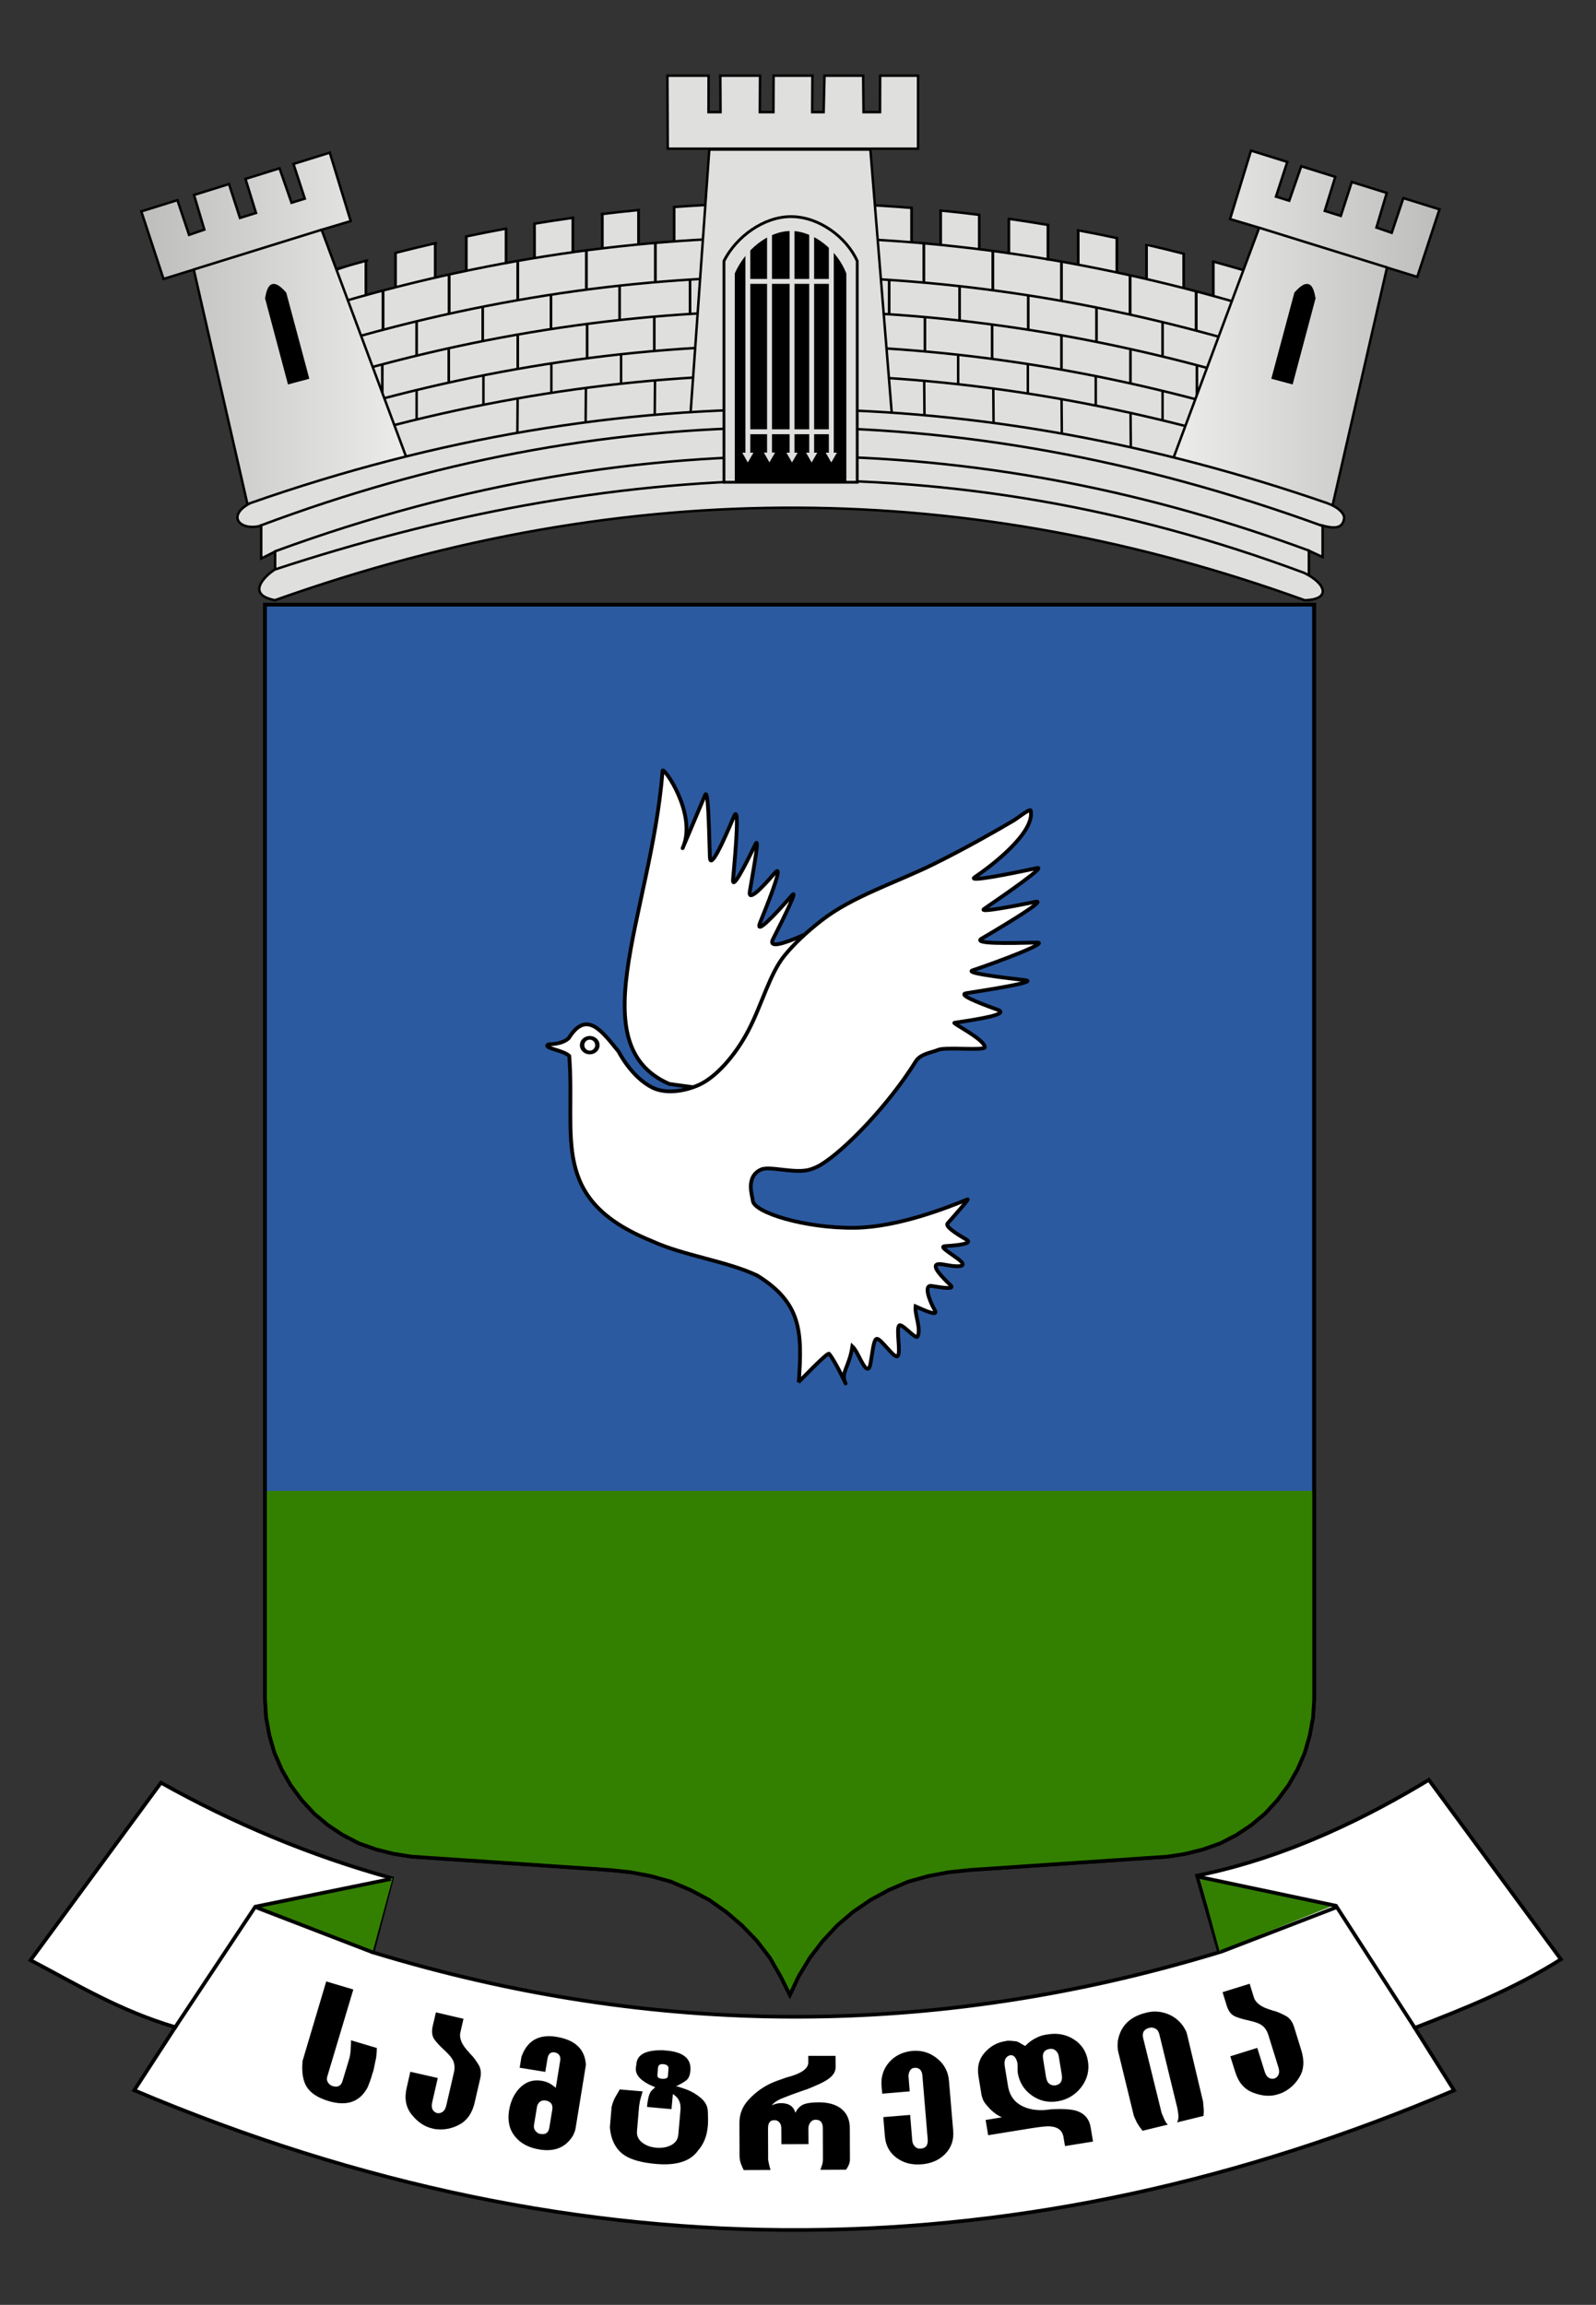
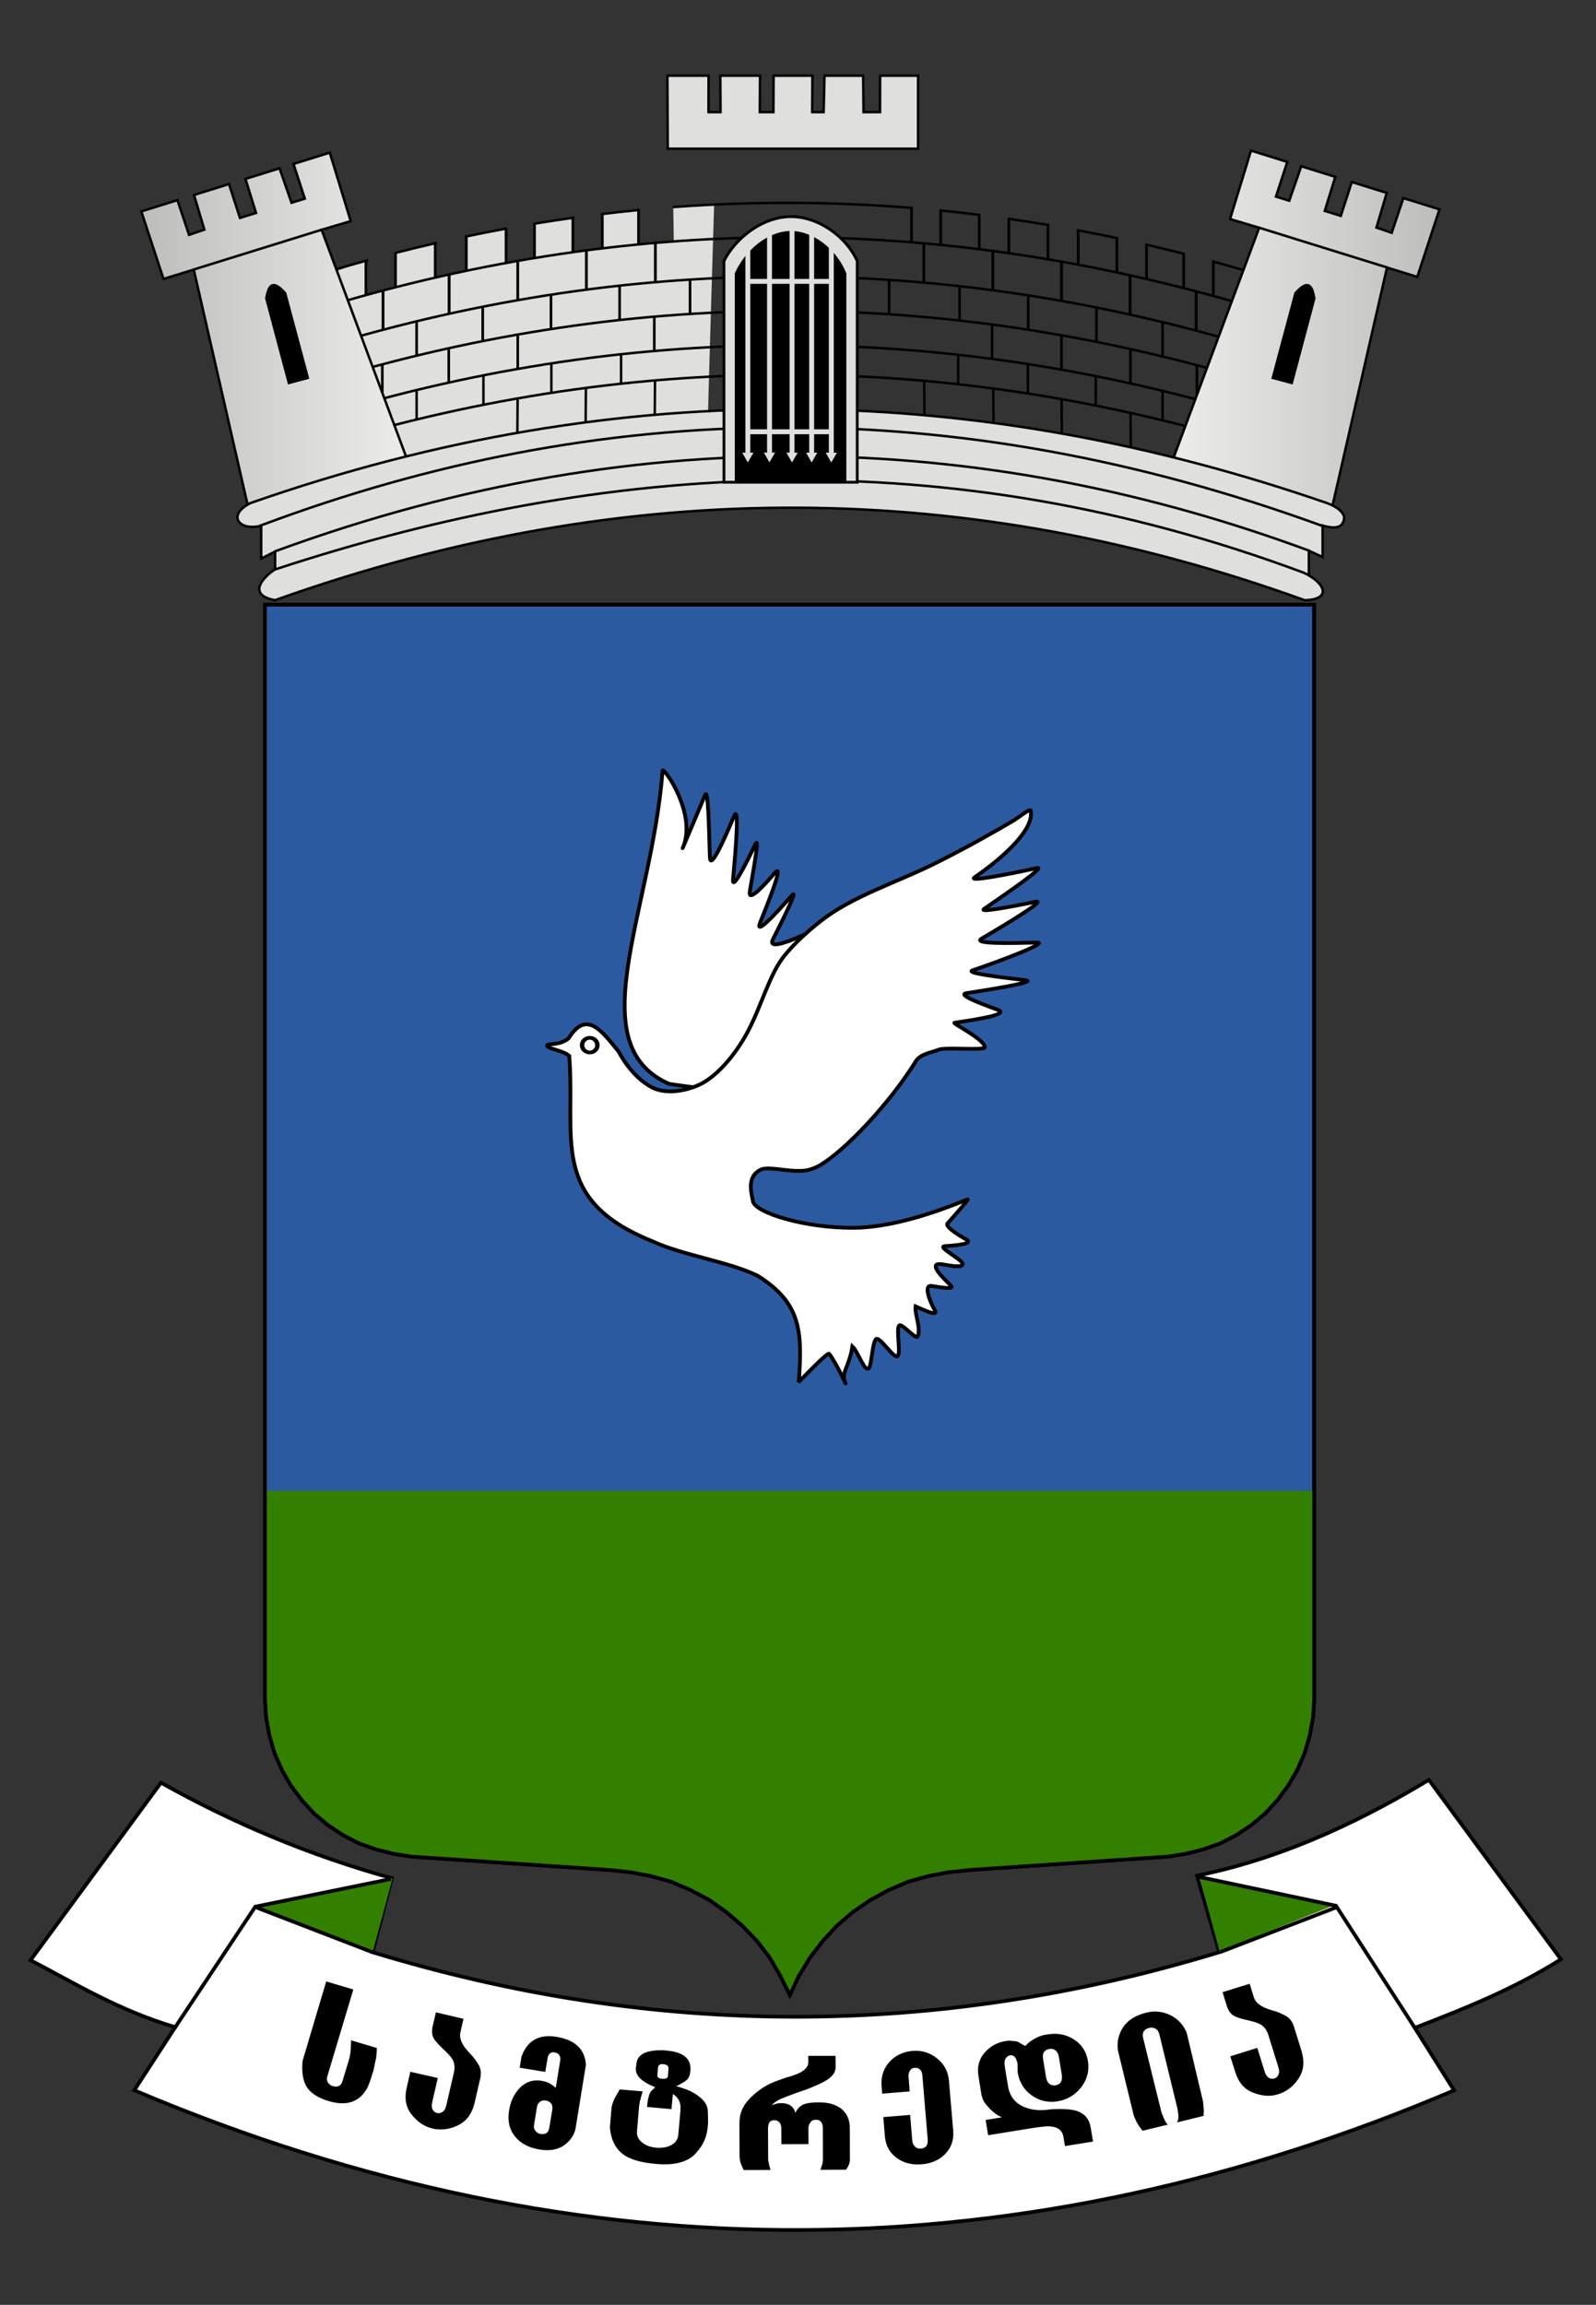
<svg xmlns="http://www.w3.org/2000/svg" xmlns:ns1="http://www.inkscape.org/namespaces/inkscape" xmlns:ns2="http://sodipodi.sourceforge.net/DTD/sodipodi-0.dtd" xmlns:xlink="http://www.w3.org/1999/xlink" width="432.345" height="624.274" id="svg4031" version="1.1" ns1:version="0.48.1 " ns2:docname="COA_of_Samtredia.svg">
  <rect width="100%" height="100%" fill="#333333" stroke="none" />
  <defs id="defs4033">
    <linearGradient y2="474.141" x2="405.954" y1="474.141" x1="295.087" gradientUnits="userSpaceOnUse" id="linearGradient4243" xlink:href="#linearGradient3861" ns1:collect="always" />
    <linearGradient id="linearGradient3861">
      <stop id="stop3863" offset="0" style="stop-color:#bdbdbb;stop-opacity:1;" />
      <stop id="stop3865" offset="1" style="stop-color:#ededec;stop-opacity:1;" />
    </linearGradient>
    <linearGradient y2="473.309" x2="824.913" y1="473.309" x1="714.046" gradientUnits="userSpaceOnUse" id="linearGradient4245" xlink:href="#linearGradient3851" ns1:collect="always" />
    <linearGradient id="linearGradient3851">
      <stop id="stop3853" offset="0" style="stop-color:#ededec;stop-opacity:1;" />
      <stop id="stop3855" offset="1" style="stop-color:#bdbdbb;stop-opacity:1;" />
    </linearGradient>
  </defs>
  <ns2:namedview id="base" pagecolor="#ffffff" bordercolor="#ffffff" borderopacity="0.0" ns1:pageopacity="0.0" ns1:pageshadow="0" ns1:zoom="0.7" ns1:cx="515.65782" ns1:cy="275.36529" ns1:document-units="px" ns1:current-layer="layer1" showgrid="false" fit-margin-top="0" fit-margin-left="0" fit-margin-right="0" fit-margin-bottom="0" ns1:window-width="1280" ns1:window-height="972" ns1:window-x="-8" ns1:window-y="-8" ns1:window-maximized="1" />
  <g ns1:label="Layer 1" ns1:groupmode="layer" id="layer1" transform="translate(-527.3,-102.819)">
    <path ns2:nodetypes="ccccccccccccc" id="path3608" d="m 628.242,631.587 c 75.724,23.104 152.158,23.491 229.338,0 l -6.006,-20.75 c 25.439,-5.158 47.241,-16.573 62.795,-25.937 l 35.766,48.598 c -12.732,8.044 -26.142,13.378 -39.588,18.565 l 10.648,16.927 c -115.172,49.042 -235.146,51.818 -357.525,-0.024 l 11.101,-17.085 c -15.294,-4.562 -26.802,-11.648 -39.19,-18.147 l 35.329,-48.071 c 19.362,10.855 40.1,19.646 62.55,25.869 l -5.217,20.054 z" style="fill:#ffffff;stroke:#000000;stroke-width:1px;stroke-linecap:butt;stroke-linejoin:miter;stroke-opacity:1" ns1:connector-curvature="0" />
    <path style="fill:#338000;fill-opacity:1;stroke:none" d="m 596.786,619.073 36.875,-7.589 -5.446,20.179 z" id="path26651" ns1:connector-curvature="0" />
    <g transform="matrix(1.003,0,0,1.003,248.289,-159.337)" id="layer1-4" ns1:label="Layer 1" style="fill:#2c5aa0;fill-opacity:1">
      <path ns1:connector-curvature="0" style="fill:#2c5aa0;fill-opacity:1;stroke:#000000;stroke-width:0.997;stroke-miterlimit:4;stroke-dasharray:none" d="M 349.754,720.287 V 424.637 h 283.35 v 295.65 l -0.3,4.8 -0.899,4.95 -1.351,4.651 -1.95,4.5 -2.399,4.198 -3,4.052 -3.3,3.599 -3.75,3.151 -4.051,2.698 -4.35,2.25 -4.65,1.65 -4.8,1.2 -4.8,0.75 -53.4,3.6 0,0 -5.7,0.602 -5.55,1.049 -5.399,1.5 -5.25,2.25 -4.95,2.701 -4.8,3.299 -4.2,3.6 -3.9,4.2 -3.45,4.5 -3,4.95 -2.399,5.1 0,0 -2.55,-5.1 -2.851,-4.95 -3.45,-4.5 -4.05,-4.2 -4.2,-3.6 -4.649,-3.299 -5.101,-2.701 -5.25,-2.25 -5.399,-1.5 -5.55,-1.049 -5.7,-0.602 -53.4,-3.6 0,0 -4.8,-0.75 -4.8,-1.2 -4.65,-1.65 -4.35,-2.25 -4.05,-2.698 -3.75,-3.151 -3.301,-3.599 -3,-4.052 -2.399,-4.198 -1.95,-4.5 -1.35,-4.651 -0.9,-4.95 -0.3,-4.8" id="path30601" />
      <path id="path3105" d="m 349.754,720.287 0,-56.315 283.35,0 0,56.315 -0.3,4.8 -0.899,4.95 -1.351,4.651 -1.95,4.5 -2.399,4.198 -3,4.052 -3.3,3.599 -3.75,3.151 -4.051,2.698 -4.35,2.25 -4.65,1.65 -4.8,1.2 -4.8,0.75 -53.4,3.6 0,0 -5.7,0.602 -5.55,1.049 -5.399,1.5 -5.25,2.25 -4.95,2.701 -4.8,3.299 -4.2,3.6 -3.9,4.2 -3.45,4.5 -3,4.95 -2.399,5.1 0,0 -2.55,-5.1 -2.851,-4.95 -3.45,-4.5 -4.05,-4.2 -4.2,-3.6 -4.649,-3.299 -5.101,-2.701 -5.25,-2.25 -5.399,-1.5 -5.55,-1.049 -5.7,-0.602 -53.4,-3.6 0,0 -4.8,-0.75 -4.8,-1.2 -4.65,-1.65 -4.35,-2.25 -4.05,-2.698 -3.75,-3.151 -3.301,-3.599 -3,-4.052 -2.399,-4.198 -1.95,-4.5 -1.35,-4.651 -0.9,-4.95 -0.3,-4.8" style="fill:#338000;fill-opacity:1;stroke:none" ns1:connector-curvature="0" ns2:nodetypes="ccccccccccccccccccccccccccccccccccccccccccccccccccccccccc" />
      <path id="path3882" d="M 349.754,720.287 V 424.637 h 283.35 v 295.65 l -0.3,4.8 -0.899,4.95 -1.351,4.651 -1.95,4.5 -2.399,4.198 -3,4.052 -3.3,3.599 -3.75,3.151 -4.051,2.698 -4.35,2.25 -4.65,1.65 -4.8,1.2 -4.8,0.75 -53.4,3.6 0,0 -5.7,0.602 -5.55,1.049 -5.399,1.5 -5.25,2.25 -4.95,2.701 -4.8,3.299 -4.2,3.6 -3.9,4.2 -3.45,4.5 -3,4.95 -2.399,5.1 0,0 -2.55,-5.1 -2.851,-4.95 -3.45,-4.5 -4.05,-4.2 -4.2,-3.6 -4.649,-3.299 -5.101,-2.701 -5.25,-2.25 -5.399,-1.5 -5.55,-1.049 -5.7,-0.602 -53.4,-3.6 0,0 -4.8,-0.75 -4.8,-1.2 -4.65,-1.65 -4.35,-2.25 -4.05,-2.698 -3.75,-3.151 -3.301,-3.599 -3,-4.052 -2.399,-4.198 -1.95,-4.5 -1.35,-4.651 -0.9,-4.95 -0.3,-4.8" style="fill:none;stroke:#000000;stroke-width:0.997;stroke-miterlimit:4;stroke-dasharray:none" ns1:connector-curvature="0" />
    </g>
    <path ns1:connector-curvature="0" id="path27421" d="m 889.103,618.694 -36.875,-7.589 5.446,20.179 z" style="fill:#338000;fill-opacity:1;stroke:none" />
    <path style="fill:none;stroke:#000000;stroke-width:1px;stroke-linecap:butt;stroke-linejoin:miter;stroke-opacity:1" d="m 910.566,652.066 -21.357,-33.07 -37.549,-7.915" id="path2820-5" ns2:nodetypes="ccc" ns1:connector-curvature="0" />
    <path ns2:nodetypes="ccc" id="path2824-1" d="m 574.489,652.307 21.971,-33.07 36.73,-7.506" style="fill:none;stroke:#000000;stroke-width:1px;stroke-linecap:butt;stroke-linejoin:miter;stroke-opacity:1" ns1:connector-curvature="0" />
    <path style="fill:none;stroke:#000000;stroke-width:1px;stroke-linecap:butt;stroke-linejoin:miter;stroke-opacity:1" d="m 858.02,631.477 31.461,-12.13" id="path2822-5" ns2:nodetypes="cc" ns1:connector-curvature="0" />
    <path ns2:nodetypes="cc" id="path2826-7" d="m 628.296,631.619 -31.461,-12.13" style="fill:none;stroke:#000000;stroke-width:1px;stroke-linecap:butt;stroke-linejoin:miter;stroke-opacity:1" ns1:connector-curvature="0" />
    <g transform="matrix(0.665,0,0,0.665,369.01,-121.672)" id="layer1-8" ns1:label="Layer 1">
      <g id="g6645">
        <path ns2:nodetypes="ccccccccccccccccccccccccc" ns1:connector-curvature="0" id="path3902" d="m 528.938,420.768 -16.646,1.457 0.208,13.317 -14.254,1.665 -0.416,-14.149 -14.045,1.665 0,13.733 -12.173,1.873 0,-14.358 -15.502,2.601 -0.416,14.149 -11.444,2.185 -0.208,-14.358 -16.126,3.641 -0.208,13.317 -12.589,3.433 0.416,-14.358 -16.022,3.745 -0.416,13.733 -12.277,3.849 0.416,-14.358 -12.277,4.474 29.131,81.568 122.352,-22.473 c -0.135,0.233 2.497,-86.354 2.497,-86.354 z" style="fill:#dfdfde;fill-opacity:1;stroke:none" />
-         <path style="fill:#dfdfde;fill-opacity:1;stroke:none" d="m 592.611,421.184 16.646,1.457 -0.208,13.317 11.861,1.04 0.416,-14.149 15.19,2.289 0,13.733 12.485,1.873 0,-14.358 15.814,2.497 0.416,14.149 12.069,2.289 0.208,-14.358 15.398,3.954 0.208,13.317 12.069,2.705 -0.416,-14.358 14.982,4.578 0.416,13.733 12.485,3.537 -0.416,-14.358 14.358,4.37 -29.131,81.568 -122.352,-22.473 c 0.135,0.233 -2.497,-86.354 -2.497,-86.354 z" id="path3132" ns1:connector-curvature="0" ns2:nodetypes="ccccccccccccccccccccccccc" />
        <path ns1:connector-curvature="0" id="path3068" d="m 448.897,499.767 -0.147,18.833" style="fill:none;stroke:#000000;stroke-width:1px;stroke-linecap:butt;stroke-linejoin:miter;stroke-opacity:1" />
        <path style="fill:none;stroke:#000000;stroke-width:1px;stroke-linecap:butt;stroke-linejoin:miter;stroke-opacity:1" d="m 476.706,495.647 -0.147,18.833" id="path3070" ns1:connector-curvature="0" />
        <path ns1:connector-curvature="0" id="path3072" d="m 504.853,492.824 -0.147,18.833" style="fill:none;stroke:#000000;stroke-width:1px;stroke-linecap:butt;stroke-linejoin:miter;stroke-opacity:1" />
        <path style="fill:none;stroke:#000000;stroke-width:1.073px;stroke-linecap:butt;stroke-linejoin:miter;stroke-opacity:1" d="m 393.766,486.069 0,13.89" id="path3074" ns1:connector-curvature="0" />
        <path ns1:connector-curvature="0" id="path3076" d="m 434.964,490.47 0,12.065" style="fill:none;stroke:#000000;stroke-width:1px;stroke-linecap:butt;stroke-linejoin:miter;stroke-opacity:1" />
        <path style="fill:none;stroke:#000000;stroke-width:1px;stroke-linecap:butt;stroke-linejoin:miter;stroke-opacity:1" d="m 462.625,485.468 0,12.065" id="path3078" ns1:connector-curvature="0" />
        <path ns1:connector-curvature="0" id="path3080" d="m 491.022,481.936 0,12.065" style="fill:none;stroke:#000000;stroke-width:1px;stroke-linecap:butt;stroke-linejoin:miter;stroke-opacity:1" />
        <path style="fill:none;stroke:#000000;stroke-width:1px;stroke-linecap:butt;stroke-linejoin:miter;stroke-opacity:1" d="m 407.744,496.65 0,12.065" id="path3082" ns1:connector-curvature="0" />
        <path ns1:connector-curvature="0" id="path3084" d="m 420.839,479.89 0,13.89" style="fill:none;stroke:#000000;stroke-width:1.073px;stroke-linecap:butt;stroke-linejoin:miter;stroke-opacity:1" />
        <path ns1:connector-curvature="0" id="path3086" d="m 448.941,474.151 0,13.89" style="fill:none;stroke:#000000;stroke-width:1.073px;stroke-linecap:butt;stroke-linejoin:miter;stroke-opacity:1" />
-         <path style="fill:none;stroke:#000000;stroke-width:1.073px;stroke-linecap:butt;stroke-linejoin:miter;stroke-opacity:1" d="m 477.191,469.737 0,13.89" id="path3088" ns1:connector-curvature="0" />
        <path ns1:connector-curvature="0" id="path3090" d="m 504.559,466.5 0,13.89" style="fill:none;stroke:#000000;stroke-width:1.073px;stroke-linecap:butt;stroke-linejoin:miter;stroke-opacity:1" />
        <path style="fill:none;stroke:#000000;stroke-width:1.073px;stroke-linecap:butt;stroke-linejoin:miter;stroke-opacity:1" d="m 519.125,451.198 0,13.89" id="path3092" ns1:connector-curvature="0" />
        <path ns1:connector-curvature="0" id="path3094" d="m 407.744,468.854 0,13.89" style="fill:none;stroke:#000000;stroke-width:1.073px;stroke-linecap:butt;stroke-linejoin:miter;stroke-opacity:1" />
        <path style="fill:none;stroke:#000000;stroke-width:1.073px;stroke-linecap:butt;stroke-linejoin:miter;stroke-opacity:1" d="m 434.669,462.675 0,13.89" id="path3096" ns1:connector-curvature="0" />
        <path ns1:connector-curvature="0" id="path3098" d="m 462.478,457.819 0,13.89" style="fill:none;stroke:#000000;stroke-width:1.073px;stroke-linecap:butt;stroke-linejoin:miter;stroke-opacity:1" />
        <path style="fill:none;stroke:#000000;stroke-width:1.073px;stroke-linecap:butt;stroke-linejoin:miter;stroke-opacity:1" d="m 490.434,454.141 0,13.89" id="path3100" ns1:connector-curvature="0" />
        <path ns1:connector-curvature="0" id="path3102" d="m 504.999,436.653 0,15.451" style="fill:none;stroke:#000000;stroke-width:1.132px;stroke-linecap:butt;stroke-linejoin:miter;stroke-opacity:1" />
        <path style="fill:none;stroke:#000000;stroke-width:1.132px;stroke-linecap:butt;stroke-linejoin:miter;stroke-opacity:1" d="m 476.896,439.743 0,15.451" id="path3104" ns1:connector-curvature="0" />
        <path ns1:connector-curvature="0" id="path3106" d="m 448.941,444.157 0,15.451" style="fill:none;stroke:#000000;stroke-width:1.132px;stroke-linecap:butt;stroke-linejoin:miter;stroke-opacity:1" />
        <path style="fill:none;stroke:#000000;stroke-width:1.157px;stroke-linecap:butt;stroke-linejoin:miter;stroke-opacity:1" d="m 420.985,449.339 0,16.155" id="path3108" ns1:connector-curvature="0" />
        <path ns1:connector-curvature="0" id="path3110" d="m 394.059,456.06 0,16.054" style="fill:none;stroke:#000000;stroke-width:1.154px;stroke-linecap:butt;stroke-linejoin:miter;stroke-opacity:1" />
-         <path style="fill:none;stroke:#000000;stroke-width:1.094px;stroke-linecap:butt;stroke-linejoin:miter;stroke-opacity:1" d="m 512.65,421.424 0,14.447" id="path3112" ns1:connector-curvature="0" />
        <path ns1:connector-curvature="0" id="path3114" d="m 498.141,422.642 0,14.447" style="fill:none;stroke:#000000;stroke-width:1.094px;stroke-linecap:butt;stroke-linejoin:miter;stroke-opacity:1" />
        <path style="fill:none;stroke:#000000;stroke-width:1.094px;stroke-linecap:butt;stroke-linejoin:miter;stroke-opacity:1" d="m 483.388,424.429 0,14.447" id="path3116" ns1:connector-curvature="0" />
        <path ns1:connector-curvature="0" id="path3118" d="m 415.315,436.246 0,14.447" style="fill:none;stroke:#000000;stroke-width:1.094px;stroke-linecap:butt;stroke-linejoin:miter;stroke-opacity:1" />
        <path style="fill:none;stroke:#000000;stroke-width:1.094px;stroke-linecap:butt;stroke-linejoin:miter;stroke-opacity:1" d="m 471.392,425.873 0,14.447" id="path3120" ns1:connector-curvature="0" />
        <path ns1:connector-curvature="0" id="path3122" d="m 455.768,428.4 0,14.447" style="fill:none;stroke:#000000;stroke-width:1.094px;stroke-linecap:butt;stroke-linejoin:miter;stroke-opacity:1" />
        <path ns1:connector-curvature="0" id="path3124" d="m 444.172,430.728 0,14.447" style="fill:none;stroke:#000000;stroke-width:1.094px;stroke-linecap:butt;stroke-linejoin:miter;stroke-opacity:1" />
        <path style="fill:none;stroke:#000000;stroke-width:1.094px;stroke-linecap:butt;stroke-linejoin:miter;stroke-opacity:1" d="m 427.987,433.524 0,14.447" id="path3126" ns1:connector-curvature="0" />
        <path ns1:connector-curvature="0" id="path3128" d="m 387.084,443.455 0,14.447" style="fill:none;stroke:#000000;stroke-width:1.094px;stroke-linecap:butt;stroke-linejoin:miter;stroke-opacity:1" />
        <path style="fill:none;stroke:#000000;stroke-width:1.094px;stroke-linecap:butt;stroke-linejoin:miter;stroke-opacity:1" d="m 399.149,440.366 0,14.447" id="path3130" ns1:connector-curvature="0" />
        <path style="fill:none;stroke:#000000;stroke-width:1px;stroke-linecap:butt;stroke-linejoin:miter;stroke-opacity:1" d="m 340.001,458.496 c 16.079,-5.631 32.073,-10.613 47.985,-14.964 m 11.104,-2.938 c 5.656,-1.446 11.302,-2.813 16.938,-4.101 m 11.443,-2.51 c 5.711,-1.2 11.412,-2.32 17.103,-3.36 m 10.819,-1.883 c 5.526,-0.914 11.042,-1.753 16.548,-2.518 m 10.823,-1.409 c 5.311,-0.645 10.613,-1.222 15.906,-1.73 m 13.526,-1.152 c 32.9,-2.446 65.458,-2.265 97.696,0.367 m 10.808,0.975 c 5.559,0.549 11.108,1.171 16.647,1.865 m 11.229,1.506 c 5.643,0.807 11.276,1.688 16.899,2.642 m 11.254,2.009 c 5.598,1.049 11.187,2.17 16.766,3.362 m 11.081,2.464 c 5.322,1.23 10.636,2.524 15.941,3.882 m 11.318,2.996 c 15.67,4.287 31.269,9.126 46.798,14.497" id="path3002" ns1:connector-curvature="0" ns2:nodetypes="cccccccccccccccccccccc" />
        <path ns1:connector-curvature="0" id="path3799" d="m 698.567,505.652 0.147,18.833" style="fill:none;stroke:#000000;stroke-width:1px;stroke-linecap:butt;stroke-linejoin:miter;stroke-opacity:1" />
        <path style="fill:none;stroke:#000000;stroke-width:1px;stroke-linecap:butt;stroke-linejoin:miter;stroke-opacity:1" d="m 670.464,500.061 0.147,18.833" id="path3797" ns1:connector-curvature="0" />
        <path ns1:connector-curvature="0" id="path3795" d="m 642.656,495.942 0.147,18.833" style="fill:none;stroke:#000000;stroke-width:1px;stroke-linecap:butt;stroke-linejoin:miter;stroke-opacity:1" />
        <path ns2:nodetypes="csc" ns1:connector-curvature="0" id="path3791" d="m 340.001,472.496 c 19.824,-6.942 39.519,-12.898 59.09,-17.902 C 530.775,420.925 656.837,430.37 778.635,472.496" style="fill:none;stroke:#000000;stroke-width:1px;stroke-linecap:butt;stroke-linejoin:miter;stroke-opacity:1" />
        <path style="fill:none;stroke:#000000;stroke-width:1px;stroke-linecap:butt;stroke-linejoin:miter;stroke-opacity:1" d="m 340.001,488.496 c 19.824,-6.942 39.519,-12.898 59.09,-17.902 C 530.775,436.925 656.837,446.37 778.635,488.496" id="path3789" ns1:connector-curvature="0" ns2:nodetypes="csc" />
        <path ns2:nodetypes="csc" ns1:connector-curvature="0" id="path3787" d="m 340.001,502.496 c 19.824,-6.942 39.519,-12.898 59.09,-17.902 C 530.775,450.925 656.837,460.37 778.635,502.496" style="fill:none;stroke:#000000;stroke-width:1px;stroke-linecap:butt;stroke-linejoin:miter;stroke-opacity:1" />
        <path style="fill:none;stroke:#000000;stroke-width:1px;stroke-linecap:butt;stroke-linejoin:miter;stroke-opacity:1" d="m 340.001,516.496 c 19.824,-6.942 39.519,-12.898 59.09,-17.902 C 530.775,464.925 656.837,474.37 778.635,516.496" id="path3785" ns1:connector-curvature="0" ns2:nodetypes="csc" />
        <path style="fill:none;stroke:#000000;stroke-width:1px;stroke-linecap:butt;stroke-linejoin:miter;stroke-opacity:1" d="m 614.509,493.119 0.147,18.833" id="path3793" ns1:connector-curvature="0" />
        <path ns1:connector-curvature="0" id="path3018" d="m 725.596,486.364 0,13.89" style="fill:none;stroke:#000000;stroke-width:1.073px;stroke-linecap:butt;stroke-linejoin:miter;stroke-opacity:1" />
        <path ns2:nodetypes="csc" ns1:connector-curvature="0" id="path3015" d="m 340.001,528.496 c 19.824,-6.942 39.519,-12.898 59.09,-17.902 C 530.775,476.925 656.837,486.37 778.635,528.496" style="fill:none;stroke:#000000;stroke-width:1px;stroke-linecap:butt;stroke-linejoin:miter;stroke-opacity:1" />
        <path style="fill:#dfdfde;fill-opacity:1;stroke:#000000;stroke-width:1px;stroke-linecap:butt;stroke-linejoin:miter;stroke-opacity:1" d="m 510.043,398.129 101.965,0 0,-29.721 -15.449,0 -0.043,14.84 -6.723,0 -0.149,-14.84 -15.743,0 -0.354,14.84 -4.666,0 0.091,-14.84 -15.817,0 -0.07,14.84 -5.532,0 0.085,-14.84 -16.185,0 0.087,14.84 -4.899,0 0.03,-14.84 -16.773,0 z" id="path3011" ns1:connector-curvature="0" ns2:nodetypes="ccccccccccccccccccccc" />
-         <path style="fill:#dfdfde;fill-opacity:1;stroke:#000000;stroke-width:1px;stroke-linecap:butt;stroke-linejoin:miter;stroke-opacity:1" d="m 519.018,510.333 7.945,-111.823 65.622,0 9.122,112.411 z" id="path3009" ns1:connector-curvature="0" ns2:nodetypes="ccccc" />
        <path ns2:nodetypes="ccccccccccccccccccccc" ns1:connector-curvature="0" id="path3005" d="m 372.369,399.752 -14.789,4.609 4.61,14.134 -5.402,1.67 -4.889,-14.034 -13.869,4.322 4.285,13.859 -6.533,2.033 -4.464,-13.801 -14.254,4.442 4.208,14.113 -6.225,2.143 -4.737,-14.151 -14.722,4.588 9.044,27.511 12.329,-3.806 23.156,101.144 65.337,-19.56 -36.414,-97.798 11.861,-3.537 z" style="fill:url(#linearGradient4243);fill-opacity:1;stroke:#000000;stroke-width:1px;stroke-linecap:butt;stroke-linejoin:miter;stroke-opacity:1" />
        <path style="fill:url(#linearGradient4245);fill-opacity:1;stroke:#000000;stroke-width:1px;stroke-linecap:butt;stroke-linejoin:miter;stroke-opacity:1" d="m 747.631,398.92 14.789,4.609 -4.61,14.135 5.402,1.67 4.889,-14.034 13.869,4.322 -4.285,13.859 6.533,2.033 4.465,-13.801 14.254,4.442 -4.208,14.113 6.225,2.143 4.737,-14.151 14.722,4.588 -9.044,27.511 -12.329,-3.806 -23.156,101.144 -65.337,-19.56 36.414,-97.798 -11.861,-3.537 z" id="path3001" ns1:connector-curvature="0" ns2:nodetypes="ccccccccccccccccccccc" />
        <path style="fill:#dfdfde;fill-opacity:1;stroke:#000000;stroke-width:1px;stroke-linecap:butt;stroke-linejoin:miter;stroke-opacity:1" d="m 340.001,542.496 c 153.21,-53.656 298.734,-48.386 438.635,0 4.657,1.678 7.244,4.341 6.916,6.369 -0.586,3.626 -3.332,4.363 -9.204,2.657 l -216.196,-23.305 -212.685,22.265 c -10.098,5.069 -18.581,-2.235 -7.465,-7.985 z" id="path2993" ns1:connector-curvature="0" ns2:nodetypes="ccscccc" />
        <path ns2:nodetypes="cc" ns1:connector-curvature="0" id="path3007" d="m 368.858,431.216 -52.052,16.175" style="fill:none;stroke:#000000;stroke-width:1px;stroke-linecap:butt;stroke-linejoin:miter;stroke-opacity:1" />
        <path style="fill:#dfdfde;fill-opacity:1;stroke:#000000;stroke-width:1px;stroke-linecap:butt;stroke-linejoin:miter;stroke-opacity:1" d="m 344.442,551.531 0,13.536 5.941,-2.991 3.666,0.416 107.24,-28.735 192.8,0 114.557,30.695 2.291,-2.705 5.863,2.705 0,-12.629 C 625.804,496.721 482.099,499.935 344.442,551.531 z" id="path2991" ns1:connector-curvature="0" ns2:nodetypes="ccccccccccc" />
        <path style="fill:#dfdfde;fill-opacity:1;stroke:#000000;stroke-width:1px;stroke-linecap:butt;stroke-linejoin:miter;stroke-opacity:1" d="m 350.106,562.125 0,10.299 c 141.169,-44.896 281.502,-42.984 421.102,0 l 0,-10.594 C 645.059,515.22 503.101,505.967 350.106,562.125 z" id="path2989" ns1:connector-curvature="0" ns2:nodetypes="ccccc" />
        <path style="fill:#dfdfde;fill-opacity:1;stroke:#000000;stroke-width:1px;stroke-linecap:butt;stroke-linejoin:miter;stroke-opacity:1" d="m 349.989,569.546 c 135.583,-44.6 274.216,-52.759 419.197,1.324 8.839,4.175 11.459,10.953 0.294,11.161 -135.23,-48.89 -274.794,-51.54 -419.439,0 -11.88,-2.234 -4.348,-9.748 -0.052,-12.485 z" id="path2987" ns1:connector-curvature="0" ns2:nodetypes="ccccc" />
        <path style="fill:none;stroke:#000000;stroke-width:1px;stroke-linecap:butt;stroke-linejoin:miter;stroke-opacity:1" d="m 751.142,430.384 52.052,16.175" id="path3003" ns1:connector-curvature="0" ns2:nodetypes="cc" />
        <path style="fill:none;stroke:#000000;stroke-width:1px;stroke-linecap:butt;stroke-linejoin:miter;stroke-opacity:1" d="m 684.398,490.764 0,12.065" id="path3004" ns1:connector-curvature="0" />
        <path ns1:connector-curvature="0" id="path3006" d="m 656.737,485.762 0,12.065" style="fill:none;stroke:#000000;stroke-width:1px;stroke-linecap:butt;stroke-linejoin:miter;stroke-opacity:1" />
        <path style="fill:none;stroke:#000000;stroke-width:1px;stroke-linecap:butt;stroke-linejoin:miter;stroke-opacity:1" d="m 628.339,482.231 0,12.065" id="path3008" ns1:connector-curvature="0" />
        <path ns1:connector-curvature="0" id="path3010" d="m 711.618,496.944 0,12.065" style="fill:none;stroke:#000000;stroke-width:1px;stroke-linecap:butt;stroke-linejoin:miter;stroke-opacity:1" />
        <path style="fill:none;stroke:#000000;stroke-width:1.073px;stroke-linecap:butt;stroke-linejoin:miter;stroke-opacity:1" d="m 698.523,480.184 0,13.89" id="path3016" ns1:connector-curvature="0" />
        <path style="fill:none;stroke:#000000;stroke-width:1.073px;stroke-linecap:butt;stroke-linejoin:miter;stroke-opacity:1" d="m 670.42,474.446 0,13.89" id="path3020" ns1:connector-curvature="0" />
        <path ns1:connector-curvature="0" id="path3022" d="m 642.17,470.032 0,13.89" style="fill:none;stroke:#000000;stroke-width:1.073px;stroke-linecap:butt;stroke-linejoin:miter;stroke-opacity:1" />
-         <path style="fill:none;stroke:#000000;stroke-width:1.073px;stroke-linecap:butt;stroke-linejoin:miter;stroke-opacity:1" d="m 614.803,466.795 0,13.89" id="path3024" ns1:connector-curvature="0" />
        <path ns1:connector-curvature="0" id="path3026" d="m 600.237,451.492 0,13.89" style="fill:none;stroke:#000000;stroke-width:1.073px;stroke-linecap:butt;stroke-linejoin:miter;stroke-opacity:1" />
        <path style="fill:none;stroke:#000000;stroke-width:1.073px;stroke-linecap:butt;stroke-linejoin:miter;stroke-opacity:1" d="m 711.618,469.149 0,13.89" id="path3028" ns1:connector-curvature="0" />
        <path ns1:connector-curvature="0" id="path3030" d="m 684.692,462.969 0,13.89" style="fill:none;stroke:#000000;stroke-width:1.073px;stroke-linecap:butt;stroke-linejoin:miter;stroke-opacity:1" />
        <path style="fill:none;stroke:#000000;stroke-width:1.073px;stroke-linecap:butt;stroke-linejoin:miter;stroke-opacity:1" d="m 656.884,458.114 0,13.89" id="path3032" ns1:connector-curvature="0" />
        <path ns1:connector-curvature="0" id="path3034" d="m 628.928,454.435 0,13.89" style="fill:none;stroke:#000000;stroke-width:1.073px;stroke-linecap:butt;stroke-linejoin:miter;stroke-opacity:1" />
        <path style="fill:none;stroke:#000000;stroke-width:1.132px;stroke-linecap:butt;stroke-linejoin:miter;stroke-opacity:1" d="m 614.362,436.947 0,15.451" id="path3036" ns1:connector-curvature="0" />
        <path ns1:connector-curvature="0" id="path3038" d="m 642.465,440.037 0,15.451" style="fill:none;stroke:#000000;stroke-width:1.132px;stroke-linecap:butt;stroke-linejoin:miter;stroke-opacity:1" />
        <path style="fill:none;stroke:#000000;stroke-width:1.132px;stroke-linecap:butt;stroke-linejoin:miter;stroke-opacity:1" d="m 670.421,444.451 0,15.451" id="path3040" ns1:connector-curvature="0" />
        <path ns1:connector-curvature="0" id="path3042" d="m 698.377,449.633 0,16.155" style="fill:none;stroke:#000000;stroke-width:1.157px;stroke-linecap:butt;stroke-linejoin:miter;stroke-opacity:1" />
        <path style="fill:none;stroke:#000000;stroke-width:1.154px;stroke-linecap:butt;stroke-linejoin:miter;stroke-opacity:1" d="m 725.302,456.354 0,16.054" id="path3044" ns1:connector-curvature="0" />
        <path ns1:connector-curvature="0" id="path3046" d="m 609.36,421.792 0,14.447" style="fill:none;stroke:#000000;stroke-width:1.094px;stroke-linecap:butt;stroke-linejoin:miter;stroke-opacity:1" />
        <path style="fill:none;stroke:#000000;stroke-width:1.094px;stroke-linecap:butt;stroke-linejoin:miter;stroke-opacity:1" d="m 621.22,422.936 0,14.447" id="path3048" ns1:connector-curvature="0" />
        <path ns1:connector-curvature="0" id="path3050" d="m 636.93,425.017 0,14.447" style="fill:none;stroke:#000000;stroke-width:1.094px;stroke-linecap:butt;stroke-linejoin:miter;stroke-opacity:1" />
        <path style="fill:none;stroke:#000000;stroke-width:1.094px;stroke-linecap:butt;stroke-linejoin:miter;stroke-opacity:1" d="m 705.077,436.982 0,14.447" id="path3052" ns1:connector-curvature="0" />
        <path ns1:connector-curvature="0" id="path3054" d="m 648.999,426.682 0,14.447" style="fill:none;stroke:#000000;stroke-width:1.094px;stroke-linecap:butt;stroke-linejoin:miter;stroke-opacity:1" />
        <path style="fill:none;stroke:#000000;stroke-width:1.094px;stroke-linecap:butt;stroke-linejoin:miter;stroke-opacity:1" d="m 664.917,429.283 0,14.447" id="path3056" ns1:connector-curvature="0" />
        <path style="fill:none;stroke:#000000;stroke-width:1.094px;stroke-linecap:butt;stroke-linejoin:miter;stroke-opacity:1" d="m 677.249,431.243 0,14.447" id="path3058" ns1:connector-curvature="0" />
        <path ns1:connector-curvature="0" id="path3060" d="m 692.993,434.333 0,14.447" style="fill:none;stroke:#000000;stroke-width:1.094px;stroke-linecap:butt;stroke-linejoin:miter;stroke-opacity:1" />
        <path style="fill:none;stroke:#000000;stroke-width:1.094px;stroke-linecap:butt;stroke-linejoin:miter;stroke-opacity:1" d="m 732.278,443.75 0,14.447" id="path3062" ns1:connector-curvature="0" />
        <path ns1:connector-curvature="0" id="path3064" d="m 720.213,440.66 0,14.447" style="fill:none;stroke:#000000;stroke-width:1.094px;stroke-linecap:butt;stroke-linejoin:miter;stroke-opacity:1" />
        <path style="fill:#000000;fill-opacity:1;stroke:#000000;stroke-width:1px;stroke-linecap:butt;stroke-linejoin:miter;stroke-opacity:1" d="m 355.698,493.56 7.727,-2.07 -9.243,-34.497 c -5.496,-6.175 -6.807,-2.585 -7.668,2.055 z" id="path3915" ns1:connector-curvature="0" ns2:nodetypes="ccccc" />
        <path ns2:nodetypes="ccccc" ns1:connector-curvature="0" id="path3919" d="m 764.241,493.56 -7.727,-2.07 9.243,-34.497 c 5.496,-6.175 6.807,-2.585 7.668,2.055 z" style="fill:#000000;fill-opacity:1;stroke:#000000;stroke-width:1px;stroke-linecap:butt;stroke-linejoin:miter;stroke-opacity:1" />
        <path ns2:nodetypes="cccscc" ns1:connector-curvature="0" id="path3923" d="m 532.937,533.995 54.297,0 0,-90.094 c -4.39,-9.81 -15.704,-18.096 -26.969,-18.092 -11.213,0.003 -22.376,8.252 -27.329,18.092 z" style="fill:#dfdfde;fill-opacity:1;stroke:#000000;stroke-width:1.152px;stroke-linecap:butt;stroke-linejoin:miter;stroke-opacity:1" />
        <path style="fill:#000000;fill-opacity:1;stroke:#000000;stroke-width:1.006px;stroke-linecap:butt;stroke-linejoin:miter;stroke-opacity:1" d="m 537.851,533.089 44.435,0 0,-84.045 c -3.593,-9.151 -12.851,-16.881 -22.07,-16.878 -9.176,0.003 -18.312,7.698 -22.365,16.878 z" id="path3921" ns1:connector-curvature="0" ns2:nodetypes="cccscc" />
        <path style="fill:#dfdfde;fill-opacity:1;stroke:#dfdfde;stroke-width:2;stroke-linecap:butt;stroke-linejoin:miter;stroke-miterlimit:4;stroke-opacity:1;stroke-dasharray:none;marker-start:none;marker-end:none" d="m 542.672,437.623 0,84.897" id="path3936" ns1:connector-curvature="0" />
        <path ns1:connector-curvature="0" id="path3938" d="m 576.672,437.623 0,84.897" style="fill:#dfdfde;fill-opacity:1;stroke:#dfdfde;stroke-width:2;stroke-linecap:butt;stroke-linejoin:miter;stroke-miterlimit:4;stroke-opacity:1;stroke-dasharray:none;marker-start:none;marker-end:none" />
        <path style="fill:#dfdfde;fill-opacity:1;stroke:#dfdfde;stroke-width:2;stroke-linecap:butt;stroke-linejoin:miter;stroke-miterlimit:4;stroke-opacity:1;stroke-dasharray:none;marker-start:none;marker-end:none" d="m 568.672,431.624 0,90.896" id="path3940" ns1:connector-curvature="0" />
        <path ns1:connector-curvature="0" id="path3942" d="m 551.504,432.658 0,89.862" style="fill:#dfdfde;fill-opacity:1;stroke:#dfdfde;stroke-width:2;stroke-linecap:butt;stroke-linejoin:miter;stroke-miterlimit:4;stroke-opacity:1;stroke-dasharray:none;marker-start:none;marker-end:none" />
        <path style="fill:none;stroke:#dfdfde;stroke-width:1px;stroke-linecap:butt;stroke-linejoin:miter;stroke-opacity:1" d="m 560.672,437.623 0,84.897" id="path3944" ns1:connector-curvature="0" />
        <path ns1:connector-curvature="0" id="path3946" d="m 560.672,429.141 0,93.379" style="fill:#dfdfde;fill-opacity:1;stroke:#dfdfde;stroke-width:2;stroke-linecap:butt;stroke-linejoin:miter;stroke-miterlimit:4;stroke-opacity:1;stroke-dasharray:none;marker-start:none;marker-end:none" />
        <path style="fill:none;stroke:#dfdfde;stroke-width:2;stroke-linecap:butt;stroke-linejoin:miter;stroke-miterlimit:4;stroke-opacity:1;stroke-dasharray:none" d="m 542.464,452.188 33.917,0" id="path6084" ns1:connector-curvature="0" />
        <path ns1:connector-curvature="0" id="path6086" d="m 542.464,513.437 33.917,0" style="fill:none;stroke:#dfdfde;stroke-width:2;stroke-linecap:butt;stroke-linejoin:miter;stroke-miterlimit:4;stroke-opacity:1;stroke-dasharray:none" />
        <path style="fill:#dfdfde;fill-opacity:1;stroke:#dfdfde;stroke-width:0.4;stroke-linecap:butt;stroke-linejoin:miter;stroke-miterlimit:4;stroke-opacity:1;stroke-dasharray:none" d="m 558.733,522.153 3.876,0 -1.951,3.379 z" id="path6094" ns1:connector-curvature="0" />
        <path ns1:connector-curvature="0" id="path6288" d="m 566.733,522.153 3.876,0 -1.951,3.379 z" style="fill:#dfdfde;fill-opacity:1;stroke:#dfdfde;stroke-width:0.4;stroke-linecap:butt;stroke-linejoin:miter;stroke-miterlimit:4;stroke-opacity:1;stroke-dasharray:none" />
        <path style="fill:#dfdfde;fill-opacity:1;stroke:#dfdfde;stroke-width:0.4;stroke-linecap:butt;stroke-linejoin:miter;stroke-miterlimit:4;stroke-opacity:1;stroke-dasharray:none" d="m 574.733,522.153 3.876,0 -1.951,3.379 z" id="path6290" ns1:connector-curvature="0" />
        <path ns1:connector-curvature="0" id="path6292" d="m 540.733,522.153 3.876,0 -1.951,3.379 z" style="fill:#dfdfde;fill-opacity:1;stroke:#dfdfde;stroke-width:0.4;stroke-linecap:butt;stroke-linejoin:miter;stroke-miterlimit:4;stroke-opacity:1;stroke-dasharray:none" />
        <path style="fill:#dfdfde;fill-opacity:1;stroke:#dfdfde;stroke-width:0.4;stroke-linecap:butt;stroke-linejoin:miter;stroke-miterlimit:4;stroke-opacity:1;stroke-dasharray:none" d="m 549.542,522.116 3.876,0 -1.951,3.379 z" id="path6294" ns1:connector-curvature="0" />
      </g>
    </g>
    <path ns1:connector-curvature="0" style="font-size:15px;font-style:normal;font-variant:normal;font-weight:normal;font-stretch:normal;line-height:125%;letter-spacing:0px;word-spacing:0px;fill:#000000;fill-opacity:1;stroke:none;font-family:Sylfaen;-inkscape-font-specification:Sylfaen" d="m 615.67,639.487 -6.406,21.531 c -0.274,3.026 0.089,5.38 1.125,7.031 1.085,1.716 3.068,2.988 5.938,3.844 4.96,1.479 8.497,0.23 10.594,-3.781 l 0.656,-1.719 c 0.147,-0.381 0.351,-1.049 0.625,-1.969 l 0.25,-0.75 c 0.057,-0.306 0.1,-0.563 0.156,-0.75 l 0.594,-2.812 c 0.132,-1.183 0.195,-2.048 0.188,-2.594 l -7.031,-2.094 0.031,0.531 -0.031,0.625 c -0.05,0.851 -0.077,1.484 -0.094,1.938 -0.071,0.692 -0.214,1.439 -0.438,2.188 l -1.75,5.781 c -0.391,1.31 -1.284,1.762 -2.688,1.344 -0.484,-0.144 -0.895,-0.459 -1.219,-0.938 -0.324,-0.479 -0.4,-1.017 -0.219,-1.625 l 7.062,-23.594 -7.344,-2.188 z m 250.156,0.625 -7.344,2.281 1.125,3.656 c 0.47,1.507 1.235,2.489 2.312,2.938 1.016,0.416 2.123,0.74 3.312,1 1.666,0.367 2.833,0.736 3.5,1.125 1.018,0.586 1.744,1.554 2.156,2.875 l 2.719,8.75 c 0.262,0.839 0.268,1.527 0,2.062 -0.268,0.535 -0.643,0.85 -1.125,1 -1.251,0.254 -2.114,-0.368 -2.594,-1.906 l -2,-6.406 -7.312,2.281 1.375,4.344 c 0.858,2.75 2.425,4.564 4.719,5.469 2.447,0.959 4.699,1.14 6.75,0.5 l 0.75,-0.25 0.406,-0.156 c 2.02,-0.903 3.6,-2.364 4.781,-4.344 1.181,-1.98 1.341,-4.359 0.469,-7.156 l -1.969,-6.375 c -0.446,-1.429 -1.216,-2.428 -2.281,-3 -1.309,-0.7 -2.395,-1.157 -3.281,-1.375 l -0.281,-0.062 -0.312,-0.125 c -2.673,-0.752 -4.261,-1.899 -4.75,-3.469 l -1.125,-3.656 z m -25.875,7.531 c -0.71,0.015 -1.433,0.136 -2.156,0.312 -4.317,1.053 -6.857,3.487 -7.625,7.344 -0.102,0.544 -0.13,1.119 -0.125,1.688 0.005,0.569 0.056,1.058 0.156,1.469 l 4.219,17.312 c 0.023,0.095 0.129,0.377 0.344,0.844 l 0.531,1.156 0.312,0.469 0.281,0.469 0.656,0.875 c 0.078,0.115 0.136,0.218 0.219,0.281 0.02,0.012 0.051,0.023 0.094,0.062 l 6.812,-1.656 c -0.039,-0.024 -0.078,-0.07 -0.125,-0.125 l -0.219,-0.219 c -0.121,-0.155 -0.27,-0.371 -0.406,-0.656 l -0.312,-0.656 c -0.09,-0.162 -0.169,-0.357 -0.219,-0.562 -0.203,-0.353 -0.349,-0.733 -0.469,-1.156 l -4.938,-20.031 c -0.37,-1.518 0.201,-2.45 1.688,-2.812 0.553,-0.135 1.096,-0.063 1.625,0.219 0.529,0.281 0.881,0.788 1.062,1.531 l 4.906,20.125 0.188,1.219 c 0.172,1.047 0.07,1.902 -0.312,2.531 l 7.156,-1.75 c 0.06,-0.098 0.061,-0.236 0.062,-0.438 l 0.031,-0.656 0,-0.688 -0.188,-2.125 -4.312,-18.125 c -0.127,-0.522 -0.258,-0.888 -0.375,-1.094 l -0.625,-1.094 c -1.135,-1.633 -2.606,-2.793 -4.438,-3.469 -1.145,-0.422 -2.317,-0.619 -3.5,-0.594 z m -194.562,0.219 -0.875,3.719 c -0.354,1.539 -0.174,2.789 0.531,3.719 0.668,0.872 1.448,1.707 2.344,2.531 1.254,1.157 2.089,2.078 2.469,2.75 0.584,1.019 0.716,2.214 0.406,3.562 l -2.062,8.906 c -0.197,0.857 -0.53,1.454 -1.031,1.781 -0.501,0.327 -1.008,0.425 -1.5,0.312 -1.208,-0.411 -1.642,-1.398 -1.281,-2.969 l 1.5,-6.531 -7.438,-1.688 -1,4.406 c -0.645,2.808 -0.213,5.188 1.312,7.125 1.631,2.061 3.5,3.331 5.594,3.812 l 0.781,0.188 0.406,0.031 c 2.2,0.238 4.295,-0.198 6.312,-1.312 2.018,-1.114 3.375,-3.082 4.031,-5.938 l 1.5,-6.5 c 0.335,-1.459 0.163,-2.72 -0.469,-3.75 -0.778,-1.264 -1.501,-2.209 -2.156,-2.844 l -0.188,-0.188 -0.219,-0.281 c -1.929,-1.996 -2.712,-3.804 -2.344,-5.406 l 0.844,-3.687 -7.469,-1.75 z m 167.531,5.812 c -0.634,0.002 -1.294,0.077 -1.969,0.188 l -0.594,0.094 c -0.867,0.141 -1.832,0.511 -2.875,1.094 -0.922,0.513 -1.72,1.146 -2.438,1.906 l -0.375,-0.188 -0.312,-0.156 0,-0.094 -0.125,0.031 -0.875,-0.531 c -0.31,-0.18 -0.662,-0.305 -1.031,-0.344 l -0.719,-0.062 c -0.42,-0.047 -0.64,-0.065 -0.656,-0.062 l -0.719,0 -0.688,0.125 c -2.169,0.354 -4.016,1.394 -5.531,3.125 -1.515,1.731 -2.065,3.838 -1.656,6.344 l 0.844,5.188 0.156,0.5 0.156,0.5 c 0.185,0.53 0.599,1.16 1.219,1.875 0.62,0.715 1.169,1.254 1.625,1.625 0.534,0.441 1.042,0.801 1.562,1.062 0.441,0.275 0.761,0.404 0.938,0.375 l -4.562,0.75 0.688,4.125 11.188,-1.812 c 2.763,-0.45 4.602,-0.65 5.469,-0.594 2.215,0.134 3.454,1.091 3.75,2.906 l 0.406,2.438 7.594,-1.219 -0.625,-3.781 c -0.39,-2.394 -1.727,-3.914 -4.031,-4.594 -1.334,-0.393 -3.563,-0.517 -6.656,-0.375 -2.875,0.469 -5.346,0.245 -7.406,-0.656 -2.447,-1.052 -3.87,-2.941 -4.312,-5.656 l -0.875,-5.312 c -0.246,-1.51 0.14,-2.486 1.188,-2.938 l 0.25,-0.062 c 0.9,-0.147 1.526,0.458 1.906,1.781 l 0.094,0.406 c -0.011,0.134 -0.011,0.337 0.031,0.594 l 0,0.562 0,0.688 0.031,0.656 c 0.422,2.586 1.681,4.652 3.781,6.156 2.1,1.505 4.445,2.047 7.031,1.625 2.618,-0.427 4.751,-1.703 6.375,-3.781 1.645,-2.148 2.265,-4.507 1.844,-7.094 -0.432,-2.651 -1.759,-4.642 -3.938,-5.969 -1.542,-0.961 -3.253,-1.445 -5.156,-1.438 z m -137.406,0.656 c -3.404,0.158 -5.729,2.035 -6.969,5.625 l -0.469,2.906 6.938,1.125 0.594,-3.562 c 0.214,-1.317 0.861,-1.893 1.938,-1.719 l 0.156,0.031 c 1.09,0.292 1.539,1.045 1.344,2.25 l -1.188,7.313 c -0.666,-0.57 -1.279,-1 -1.844,-1.281 -0.564,-0.281 -1.229,-0.5 -2,-0.625 -2.346,-0.381 -4.361,0.306 -6.031,2.062 -1.454,1.545 -2.385,3.558 -2.781,6 -0.462,2.844 0.101,5.218 1.688,7.125 1.517,1.829 3.718,2.971 6.594,3.438 4.129,0.67 7.162,-0.61 9.094,-3.875 l 0.406,-0.969 c 0.111,-0.279 0.19,-0.599 0.25,-0.969 l 2.781,-17.094 c -0.232,-4.259 -2.907,-6.798 -8,-7.625 -0.901,-0.146 -1.715,-0.193 -2.5,-0.156 z m 136.562,3.406 c 0.43,0.02 0.841,0.167 1.188,0.469 0.461,0.403 0.744,0.921 0.844,1.531 l 0.812,4.969 c 0.28,1.719 -0.304,2.702 -1.75,2.938 -1.402,0.097 -2.241,-0.628 -2.5,-2.219 l -0.812,-5 c -0.251,-1.542 0.335,-2.421 1.781,-2.656 0.153,-0.025 0.294,-0.038 0.438,-0.031 z m -105.438,0.375 -1.125,0.031 c -3.691,0.169 -5.615,1.386 -5.812,3.656 l -0.062,0.563 c -0.038,0.062 -0.051,0.152 -0.062,0.281 l -0.031,0.312 c -0.175,2.011 1.569,3.74 5.25,5.188 l -0.938,0.875 c -0.658,0.613 -1.074,2.085 -1.281,4.469 l 6.625,0.594 0.375,-4.094 c 1.551,0.952 2.229,2.399 2.062,4.312 l -0.594,6.719 c -0.116,1.33 -0.843,2.319 -2.188,2.938 -1.106,0.508 -2.369,0.688 -3.812,0.562 -1.394,-0.121 -2.595,-0.526 -3.594,-1.25 -1.185,-0.838 -1.707,-1.922 -1.594,-3.219 l 0.562,-6.719 0.25,-1.5 0.312,-1.156 0.406,-1.406 -6.219,-0.531 -0.062,0.094 -0.062,0.156 -1.125,1.938 c -0.347,0.607 -0.663,1.475 -0.938,2.562 l -0.469,5.5 c 0.286,3.472 1.606,6.016 3.969,7.594 1.885,1.242 4.736,2.011 8.562,2.344 5.497,0.478 9.294,-0.715 11.344,-3.625 1.558,-1.76 2.425,-3.966 2.656,-6.625 0.058,-0.665 0.086,-1.359 0.062,-2.031 l -0.062,-2 c -0.044,-1.376 -0.705,-2.611 -2,-3.688 -1.251,-1.024 -2.559,-1.773 -3.906,-2.25 l -1.375,-0.469 c -0.475,-0.172 -0.921,-0.304 -1.375,-0.344 l 0.344,-0.156 0.281,-0.125 c 0.94,-0.474 1.705,-0.932 2.25,-1.375 0.615,-0.502 0.955,-1.361 1.062,-2.594 0.28,-3.227 -1.879,-5.036 -6.5,-5.438 l -1.188,-0.094 z m 68.812,0.156 c -0.297,-0.002 -0.571,0.006 -0.875,0.031 -2.579,0.215 -4.696,1.2 -6.312,2.969 -1.645,1.82 -2.37,4.031 -2.156,6.594 l 0.188,2.031 7.438,-0.625 -0.312,-3.938 c -0.047,-0.568 0.067,-1.12 0.344,-1.625 0.276,-0.505 0.667,-0.766 1.219,-0.812 l 0.156,0 c 0.535,-0.045 0.996,0.102 1.375,0.438 0.379,0.336 0.59,0.893 0.656,1.688 l 1.438,17.219 c 0.131,1.573 -0.481,2.417 -1.844,2.531 l -0.094,0 c -0.616,0.051 -1.119,-0.123 -1.531,-0.562 -0.412,-0.439 -0.666,-0.992 -0.719,-1.625 l -0.562,-6.938 -7.281,0.594 0.438,5.219 c 0.21,2.514 1.287,4.471 3.25,5.875 1.843,1.332 4.062,1.902 6.625,1.688 l 0.125,0 c 2.579,-0.215 4.684,-1.147 6.281,-2.75 1.686,-1.709 2.43,-3.813 2.219,-6.344 l -1.156,-13.594 c -0.202,-2.417 -1.267,-4.432 -3.219,-6 -1.708,-1.372 -3.611,-2.047 -5.688,-2.062 z m -29.188,1.375 0,1.781 c 0.005,1.742 -2,3.089 -5.969,4.094 l -2.719,0.969 c -2.894,1.066 -5.406,2.776 -7.531,5.094 -1.639,1.795 -2.445,3.872 -2.438,6.281 l 0.031,8.906 c 0.003,0.993 0.244,1.964 0.719,2.906 l 0.031,0.094 0.062,0.188 0.188,0.281 0.094,0.344 7.312,-0.031 c -0.23,-0.699 -0.458,-1.583 -0.656,-2.656 l -0.031,-8.594 c -0.004,-1.465 0.534,-2.216 1.625,-2.219 l 0.281,0 c 0.407,-0.001 0.796,0.204 1.188,0.594 0.327,0.39 0.498,0.91 0.5,1.594 l 0.031,4.312 7.344,-0.031 -0.031,-4.281 c -0.002,-0.602 0.191,-1.129 0.531,-1.594 0.34,-0.465 0.789,-0.717 1.375,-0.719 l 0.094,0 c 1.27,-0.004 1.902,0.751 1.906,2.281 l 0.031,8.562 -0.125,1 c -0.064,0.244 -0.138,0.474 -0.219,0.719 -0.161,0.472 -0.279,0.821 -0.344,1 l 6.938,-0.031 c 0.178,-0.245 0.369,-0.526 0.531,-0.844 0.162,-0.318 0.264,-0.541 0.312,-0.688 0.145,-0.472 0.22,-0.877 0.219,-1.219 l -0.031,-8.5 c -0.007,-2.36 -0.836,-4.174 -2.5,-5.406 -1.484,-1.07 -3.449,-1.601 -5.906,-1.594 -1.937,0.006 -3.356,0.216 -4.25,0.625 -0.894,0.41 -1.592,1.159 -2.094,2.219 -0.461,-1.74 -1.759,-2.631 -3.875,-2.625 -0.879,0.003 -1.72,0.217 -2.5,0.594 0.438,-0.62 1.251,-1.209 2.438,-1.75 1.723,-0.689 3.057,-1.203 4,-1.531 1.723,-0.623 2.782,-0.979 3.156,-1.094 1.089,-0.426 1.901,-0.786 2.438,-1.031 l 1,-0.438 1.156,-0.594 c 2.064,-1.113 3.098,-2.41 3.094,-3.875 l -0.031,-3.094 -7.375,0 z m -39.312,2.25 0.156,0.031 c 0.389,0.034 0.717,0.142 0.969,0.344 0.252,0.202 0.345,0.502 0.312,0.875 l -0.156,2.031 c -0.023,0.259 -0.165,0.439 -0.438,0.562 -0.319,0.103 -0.644,0.153 -0.969,0.125 l -0.125,0 c -0.94,-0.082 -1.359,-0.402 -1.312,-0.938 l 0.156,-2.031 c 0.063,-0.73 0.531,-1.076 1.406,-1 z m -32.281,9.812 c 0.136,-0.004 0.262,0.008 0.406,0.031 l 0.156,0.031 c 0.514,0.084 0.946,0.324 1.344,0.719 0.323,0.448 0.453,1.013 0.344,1.688 l -0.812,4.938 c -0.219,1.35 -0.994,1.907 -2.344,1.688 l -0.094,0 c -0.482,-0.078 -0.907,-0.341 -1.281,-0.781 -0.374,-0.44 -0.537,-0.983 -0.438,-1.594 l 0.812,-4.938 c 0.094,-0.578 0.347,-1.033 0.781,-1.375 0.326,-0.256 0.718,-0.395 1.125,-0.406 z" id="text3871" />
    <path ns1:connector-curvature="0" ns2:nodetypes="csssssssssssssssssssssssc" id="path2814" d="m 745.057,356.025 c -5.254,2.355 -9.682,3.777 -8.357,1.168 3.459,-6.812 6.855,-13.839 5.106,-11.837 -4.724,5.407 -10.126,11.074 -8.557,7.232 3.193,-7.814 6.315,-16.122 3.891,-13.277 -3.848,4.517 -7.181,7.699 -6.728,4.991 1.173,-7.005 2.762,-15.42 1.442,-12.673 -2.998,6.236 -6.271,12.472 -5.979,9.314 0.847,-9.158 1.73,-20.556 0.218,-16.943 -3.046,7.282 -6.385,14.443 -6.491,11 -0.262,-8.503 -0.469,-18.811 -1.298,-16.836 -2.821,6.718 -6.845,16.17 -5.975,14.13 3.822,-8.965 -5.189,-21.775 -5.535,-20.748 -0.047,0.14 -0.023,0.294 -0.035,0.442 -0.395,4.893 -1.061,9.75 -1.869,14.521 -0.809,4.771 -1.761,9.456 -2.727,14.007 -0.966,4.551 -1.947,8.967 -2.814,13.199 -0.867,4.232 -1.62,8.281 -2.131,12.098 -0.511,3.816 -0.779,7.4 -0.677,10.702 0.102,3.302 0.576,6.322 1.548,9.012 0.972,2.69 2.444,5.049 4.544,7.028 0.525,0.495 1.089,0.966 1.694,1.413 0.605,0.447 1.252,0.869 1.942,1.266 0.69,0.397 1.423,0.768 2.201,1.114 0.778,0.346 37.646,4.789 38.517,5.082" style="fill:#ffffff;fill-opacity:1;stroke:#000000;stroke-width:1.025px;stroke-linecap:butt;stroke-linejoin:miter;stroke-opacity:1" />
    <path ns1:connector-curvature="0" ns2:nodetypes="ccccscsssssssssssssssssssssssssssssssssssssscssssscsss" id="path2818" d="m 743.683,477.258 c 0.988,-13.835 0.693,-21.517 -11.252,-28.967 -8.407,-3.969 -19.82,-5.328 -28.587,-9.347 -27.878,-11.305 -20.619,-27.877 -22.337,-50.137 -1.729,-1.602 -7.094,-2.085 -5.763,-3.057 0.269,-0.196 3.609,0.1 5.625,-1.752 4.811,-7.722 8.944,-1.97 13.516,3.655 0.051,0.062 3.409,6.862 9.125,9.73 3.626,1.819 8.82,1.026 12.742,-0.776 4.306,-1.979 9.536,-7.55 13.228,-14.58 3.682,-7.009 5.828,-15.473 9.822,-20.37 2.641,-3.237 6.045,-6.403 9.917,-9.441 8.422,-6.61 20.517,-10.426 30.303,-15.261 8.876,-4.386 16.921,-8.991 22.013,-11.983 0.718,-0.422 4.326,-3.303 4.471,-2.627 1.121,5.238 -8.019,13.079 -14.47,17.592 -0.245,0.172 -0.487,0.338 -0.724,0.5 -1.988,1.357 9.422,-0.874 16.908,-2.509 2.524,-0.551 -8.209,6.868 -14.339,11.08 -1.494,1.026 6.952,-0.521 13.96,-1.936 3.015,-0.608 -7.169,5.583 -14.637,9.979 -2.47,1.453 7.31,1.25 14.991,1.06 3.376,-0.084 -9.394,4.821 -17.437,7.532 -2.008,0.677 6.713,1.788 14.238,2.657 3.464,0.4 -7.576,2.239 -15.928,3.532 -2.279,0.353 2.793,2.444 8.426,4.452 3.504,1.249 -4.943,2.555 -11.646,3.561 -0.665,0.1 8.388,4.591 8.204,6.653 -0.084,0.936 -10.632,-0.139 -12.515,0.647 -1.935,0.808 -4.856,1.039 -6.181,3.171 -7.159,11.524 -19.115,24.035 -25.763,28.015 -1.023,0.613 -1.94,0.955 -2.656,1.196 -4.107,1.384 -11.082,-1.032 -13.489,0.076 -4.31,1.985 -2.303,7.204 -2.212,8.421 0.238,3.181 14.159,7.535 27.729,7.337 11.771,-0.172 25.269,-5.601 30.445,-7.699 0.539,-0.219 -2.909,3.668 -5.424,6.521 -0.657,0.745 1.992,2.588 5.118,4.386 1.729,0.994 -1.541,1.499 -5.636,1.752 -1.588,0.098 -0.326,0.849 3.176,3.346 2.642,1.884 1.829,2.712 -3.647,1.662 -4.118,-0.789 -1.946,2.014 1.784,5.568 1.262,1.202 -1.819,0.771 -5.164,0.217 -1.995,-0.33 -0.834,3.494 0.949,6.641 0.925,1.633 -2.39,0.194 -5.247,-1.088 -0.269,2.165 1.608,6.192 0.529,8.161 -0.479,0.874 -4.251,-3.7 -4.951,-3.009 -0.921,0.908 0.496,7.255 -0.399,8.273 -0.859,0.976 -4.497,-4.76 -5.688,-4.655 -1.171,0.103 -1.372,7.293 -2.162,7.982 -1.189,1.038 -2.865,-4.478 -4.439,-5.922 -0.84,5.598 -3.242,7.137 -1.885,9.936 0.451,0.929 -2.602,-5.697 -4.42,-7.943 -0.431,-0.533 -8.043,7.527 -8.272,7.647" style="fill:#ffffff;fill-opacity:1;stroke:#000000;stroke-width:1.025px;stroke-linecap:butt;stroke-linejoin:miter;stroke-opacity:1" />
    <path transform="matrix(1.203,0,0,1.006,525.367,109.674)" d="m 136.131,274.575 c 0,1.091 -0.772,1.976 -1.724,1.976 -0.952,0 -1.724,-0.885 -1.724,-1.976 0,-1.091 0.772,-1.976 1.724,-1.976 0.952,0 1.724,0.885 1.724,1.976 z" ns2:ry="1.9759667" ns2:rx="1.7237155" ns2:cy="274.57529" ns2:cx="134.40778" id="path2820" style="color:#000000;fill:#ffffff;fill-opacity:1;stroke:#000000;stroke-width:1;stroke-linecap:butt;stroke-linejoin:miter;stroke-miterlimit:4;stroke-opacity:1;stroke-dasharray:none;stroke-dashoffset:0;marker:none;visibility:visible;display:inline;overflow:visible;enable-background:accumulate" ns2:type="arc" />
  </g>
</svg>